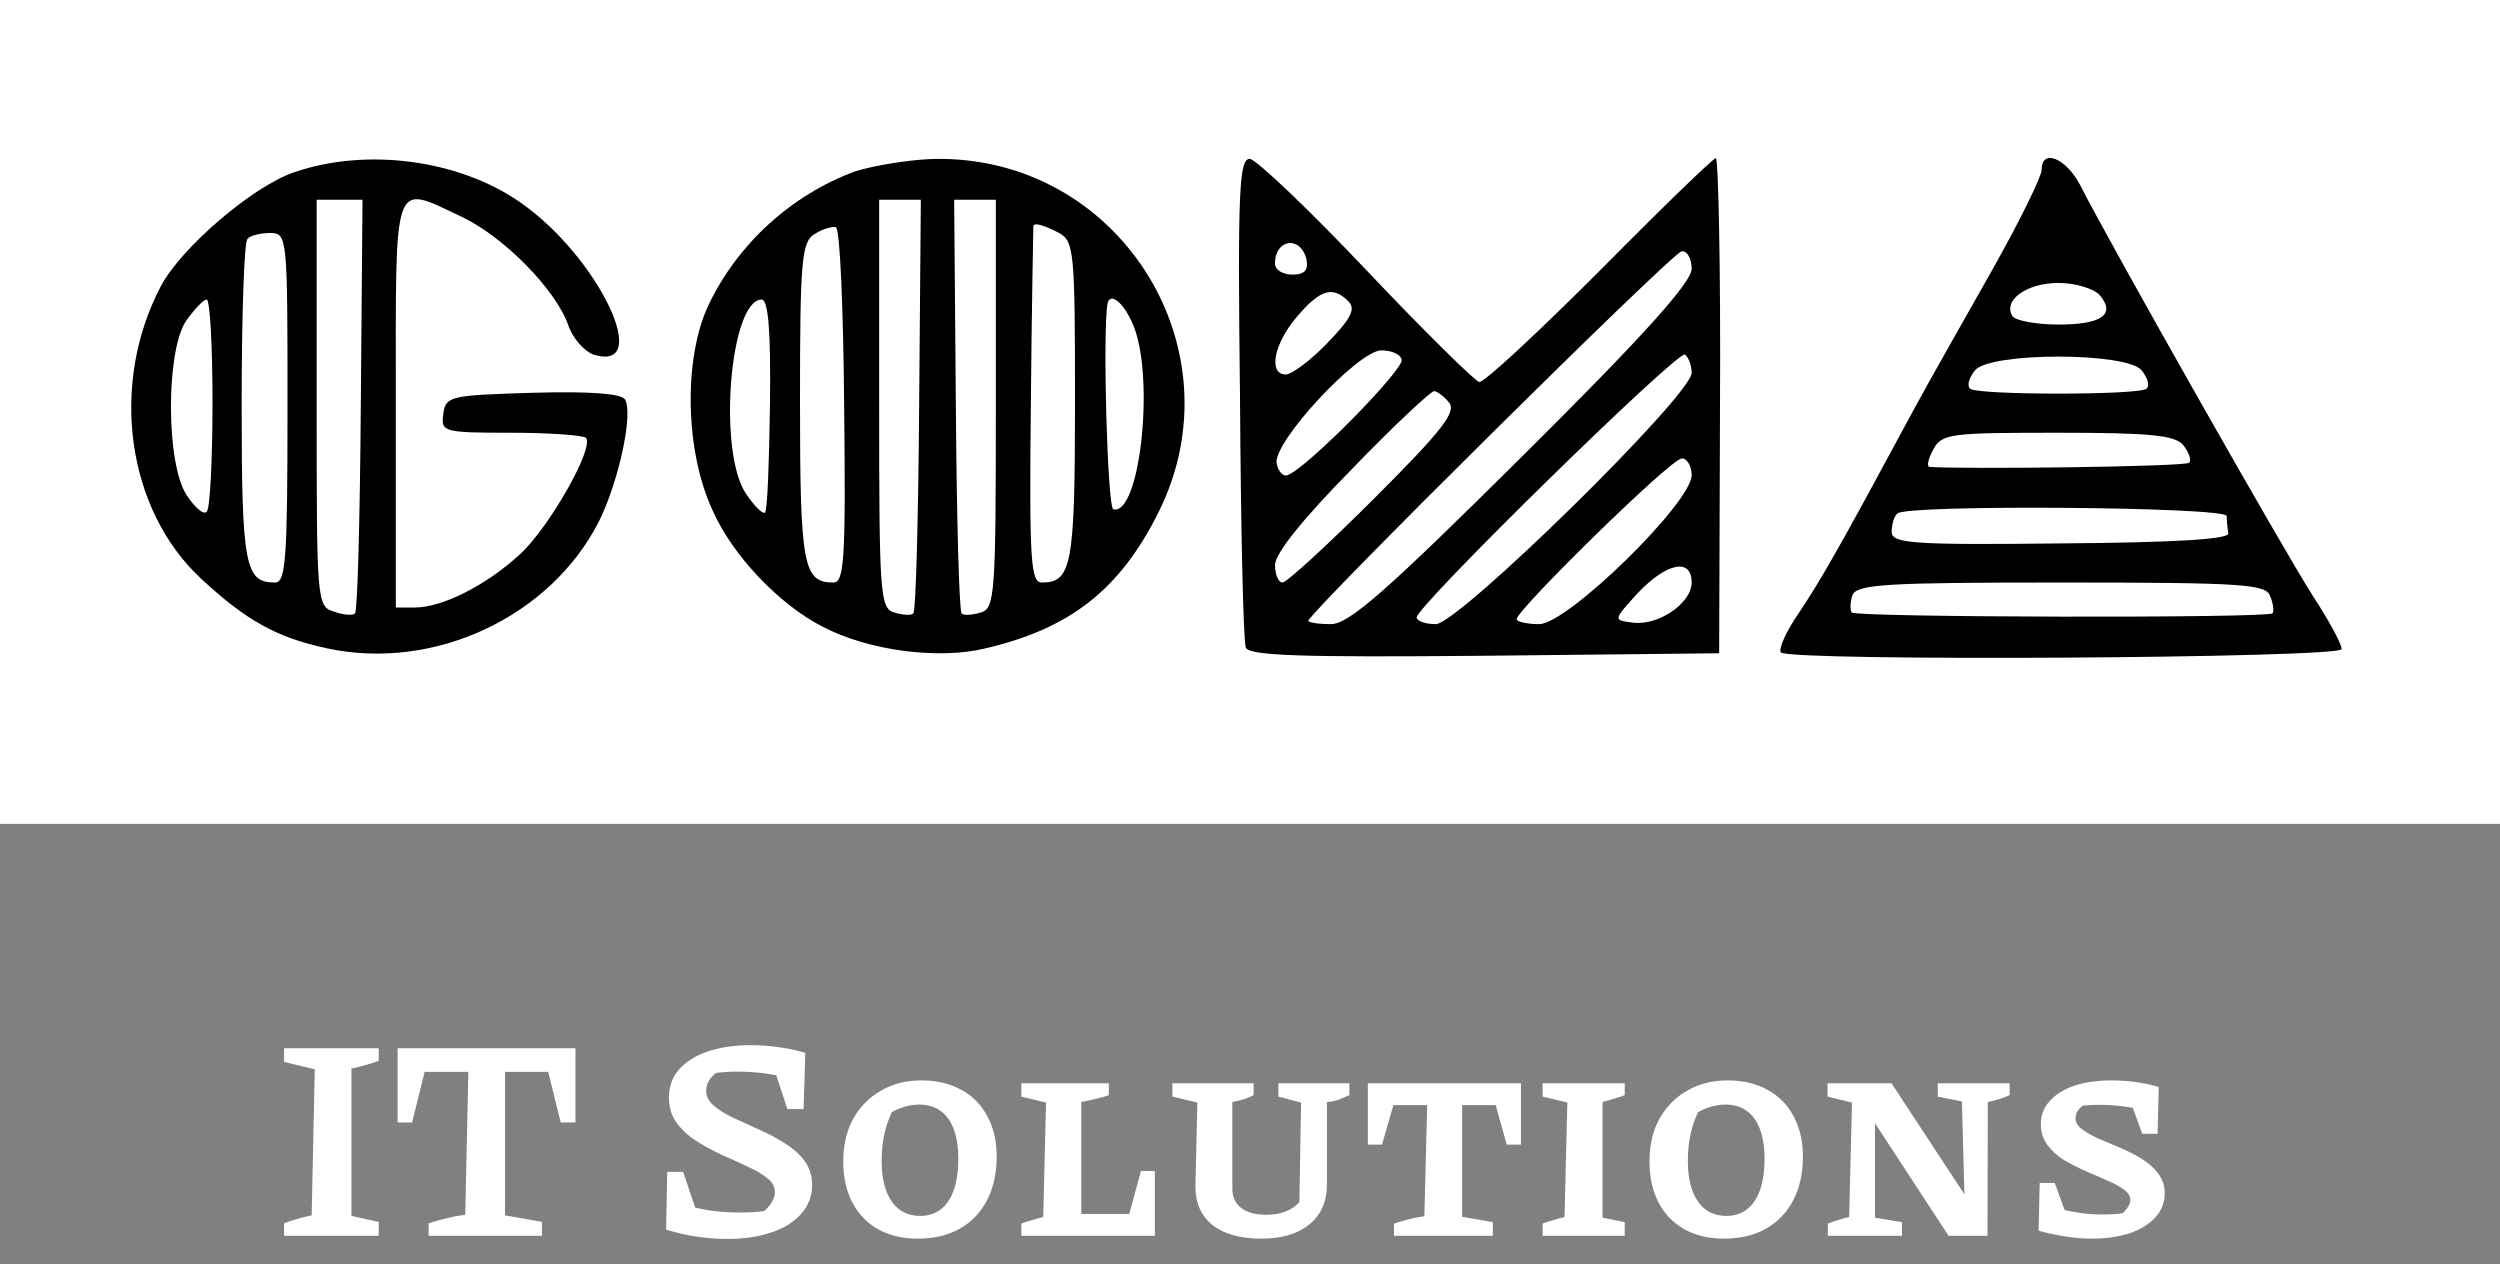
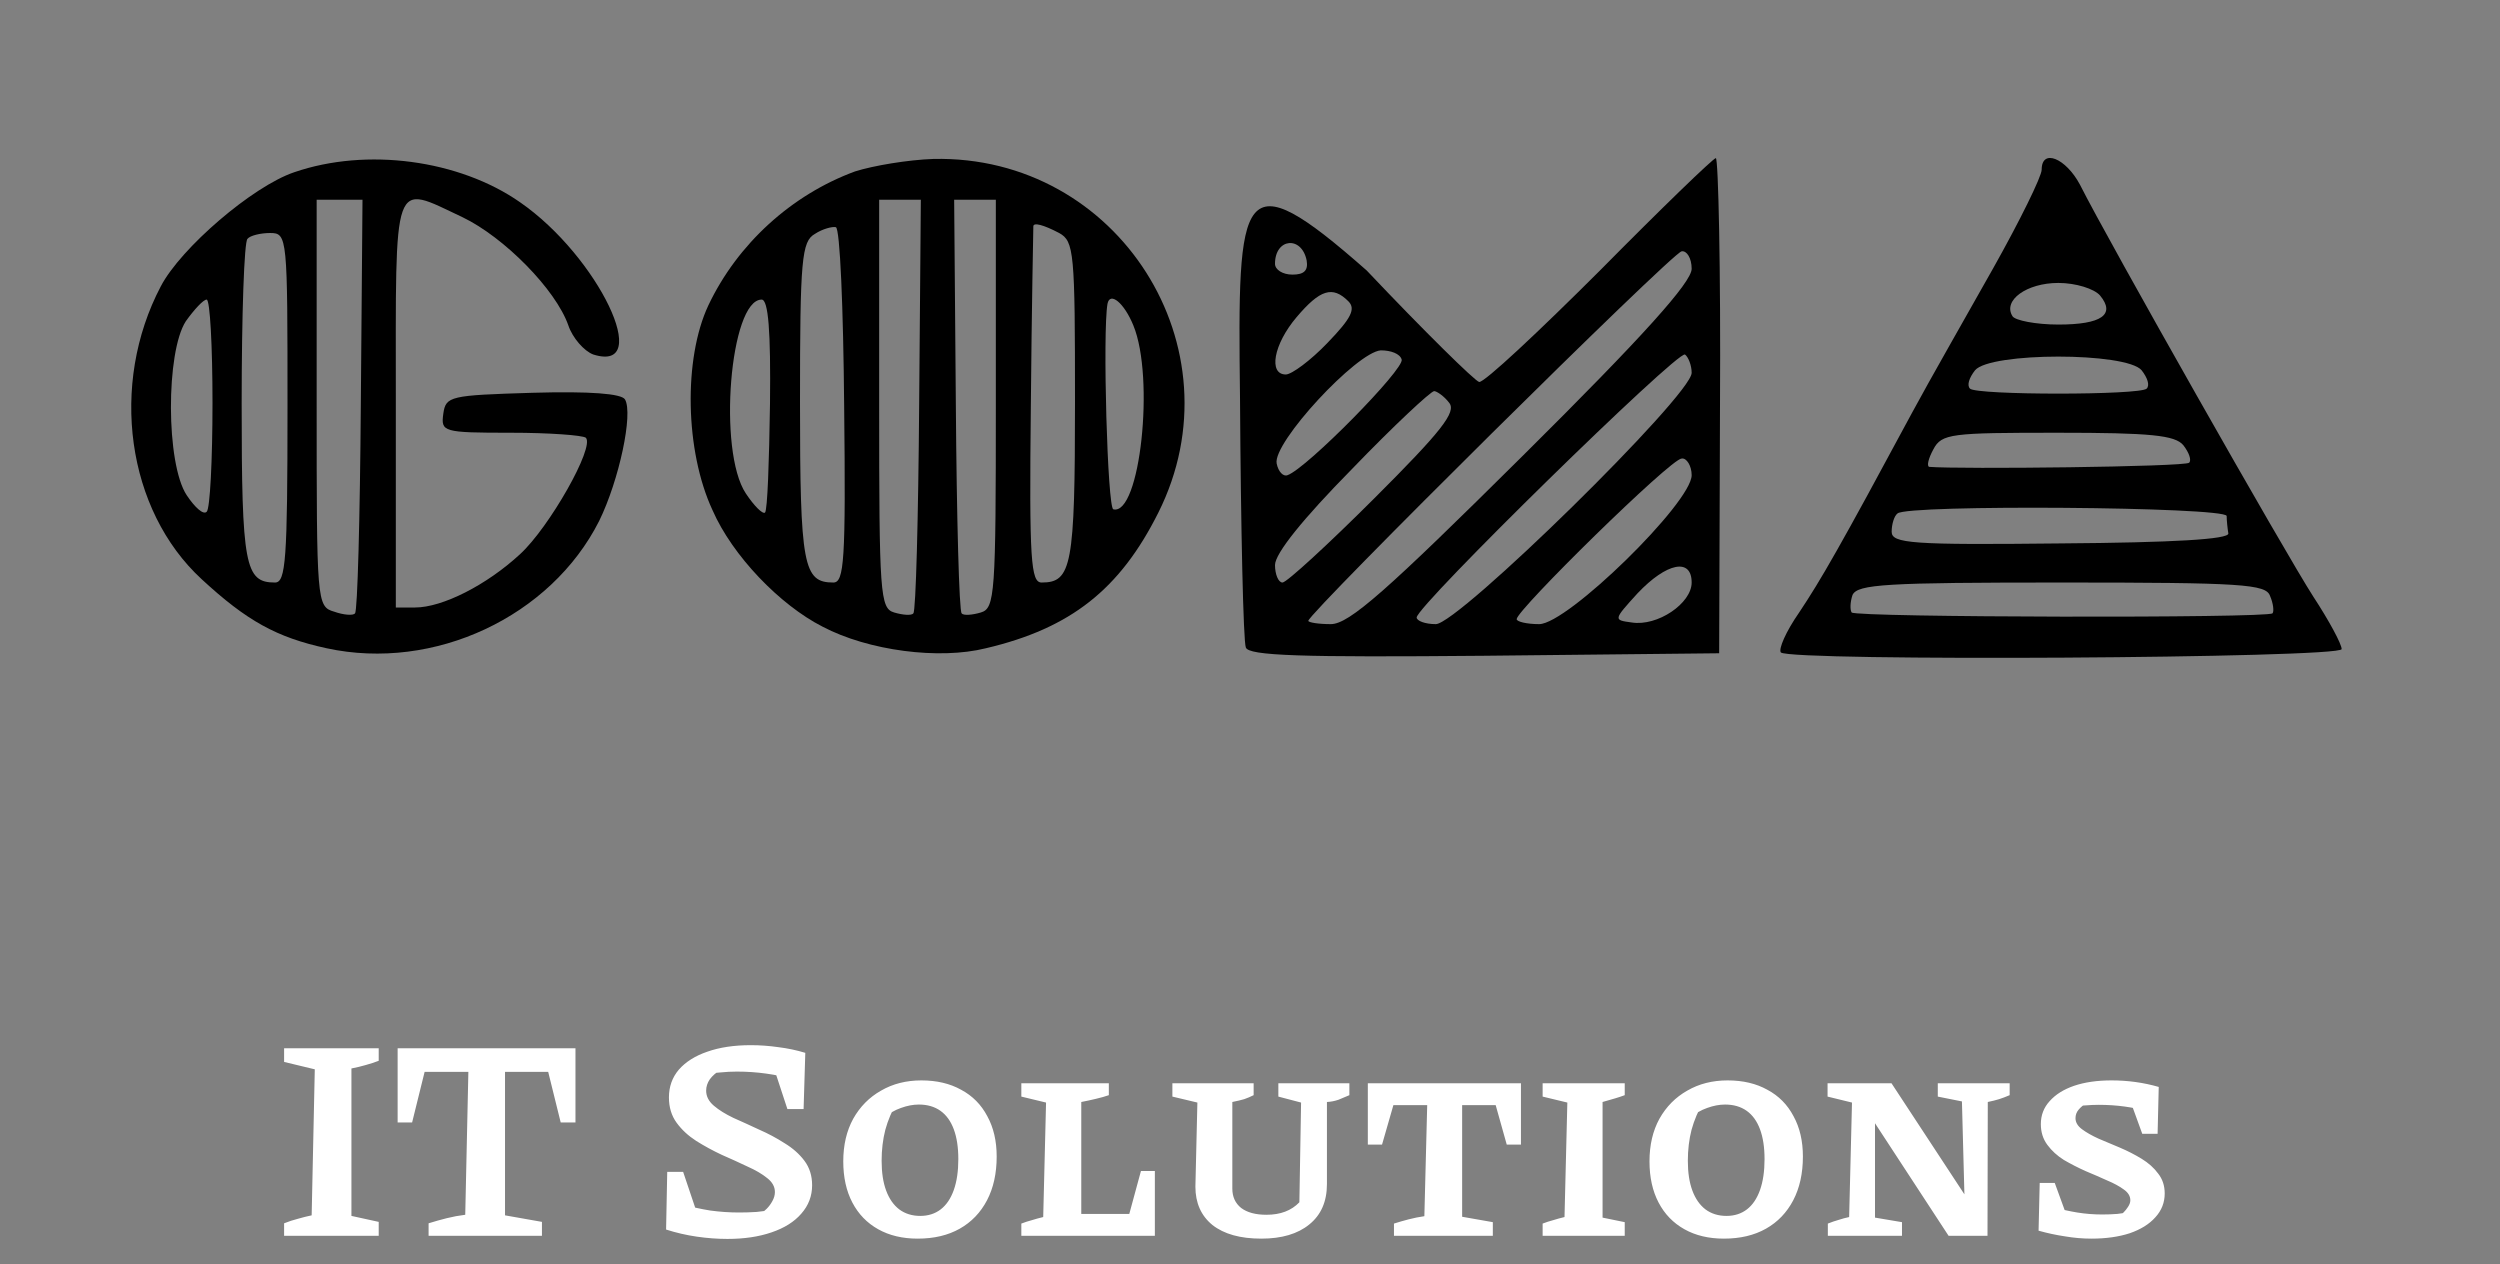
<svg xmlns="http://www.w3.org/2000/svg" width="176" height="89" viewBox="0 0 176 89" fill="none">
  <rect x="0" y="0" width="176" height="89" fill="#808080" stroke="none" />
-   <rect width="176" height="58" fill="white" />
  <path d="M20.709 12.127C17.776 13.123 12.73 17.459 11.322 20.154C7.685 27.067 8.917 35.913 14.197 40.776C17.365 43.705 19.477 44.877 22.997 45.638C30.565 47.279 38.779 43.412 42.181 36.675C43.589 33.804 44.587 29.117 44 28.121C43.765 27.711 41.536 27.535 37.488 27.652C31.68 27.828 31.387 27.887 31.21 29.117C31.035 30.406 31.152 30.465 35.962 30.465C38.661 30.465 41.008 30.64 41.242 30.816C41.888 31.461 38.661 37.143 36.608 39.018C34.261 41.186 31.152 42.768 29.216 42.768H27.866V28.414C27.866 12.186 27.573 12.947 32.56 15.291C35.493 16.697 39.13 20.388 40.011 22.907C40.304 23.786 41.125 24.723 41.77 24.958C46.053 26.305 42.123 18.044 36.608 14.236C32.325 11.248 25.813 10.37 20.709 12.127ZM25.402 28.473C25.344 36.44 25.168 43.061 24.992 43.178C24.875 43.353 24.171 43.295 23.525 43.061C22.293 42.709 22.293 42.358 22.293 28.356V14.061H23.936H25.52L25.402 28.473ZM20.24 28.707C20.24 39.428 20.122 41.01 19.36 41.01C17.248 41.01 17.013 39.838 17.013 28.414C17.013 22.204 17.189 16.99 17.424 16.814C17.6 16.58 18.363 16.404 19.008 16.404C20.24 16.404 20.24 16.638 20.24 28.707ZM14.96 28.356C14.96 32.398 14.784 35.855 14.549 36.03C14.315 36.265 13.728 35.737 13.141 34.859C11.675 32.632 11.675 24.782 13.082 22.614C13.669 21.794 14.315 21.091 14.549 21.091C14.784 21.091 14.96 24.372 14.96 28.356Z" fill="black" />
  <path d="M60.192 12.069C55.733 13.709 51.92 17.166 49.867 21.501C48.107 25.25 48.224 31.753 50.16 35.913C51.568 39.135 54.912 42.592 57.904 44.115C61.131 45.814 66.117 46.459 69.403 45.638C75.387 44.232 78.848 41.479 81.547 36.089C87.355 24.489 78.731 10.897 65.707 11.19C63.947 11.248 61.483 11.659 60.192 12.069ZM64.709 28.473C64.651 36.44 64.475 43.061 64.299 43.178C64.181 43.353 63.536 43.295 62.949 43.119C61.952 42.826 61.893 41.83 61.893 28.414V14.061H63.36H64.827L64.709 28.473ZM70.107 28.414C70.107 41.83 70.048 42.826 69.051 43.119C68.464 43.295 67.819 43.353 67.701 43.178C67.525 43.061 67.349 36.44 67.291 28.473L67.173 14.061H68.64H70.107V28.414ZM59.429 28.59C59.547 39.487 59.429 41.01 58.667 41.01C56.555 41.01 56.32 39.838 56.32 28.297C56.32 18.22 56.437 16.99 57.376 16.463C57.904 16.111 58.608 15.935 58.843 15.994C59.136 16.052 59.371 21.735 59.429 28.59ZM74.565 16.404C75.621 16.99 75.68 17.752 75.68 28.297C75.68 39.838 75.445 41.01 73.333 41.01C72.571 41.01 72.453 39.487 72.571 28.59C72.629 21.735 72.747 16.052 72.747 15.935C72.747 15.642 73.451 15.818 74.565 16.404ZM54.208 28.414C54.149 32.457 54.032 35.913 53.856 36.089C53.68 36.206 53.093 35.62 52.507 34.741C50.512 31.753 51.392 21.091 53.621 21.091C54.091 21.091 54.267 23.317 54.208 28.414ZM79.787 22.907C81.312 26.598 80.256 36.323 78.379 35.855C77.968 35.796 77.616 23.376 77.968 21.384C78.144 20.505 79.141 21.325 79.787 22.907Z" fill="black" />
-   <path d="M87.296 27.945C87.354 37.261 87.53 45.17 87.706 45.58C87.882 46.166 91.578 46.283 104.485 46.166L121.029 45.99L121.088 28.531C121.146 18.982 120.97 11.131 120.794 11.131C120.618 11.131 116.922 14.705 112.64 19.04C108.298 23.376 104.485 26.95 104.133 26.891C103.84 26.832 100.261 23.317 96.213 19.04C92.165 14.764 88.469 11.248 88 11.19C87.237 11.131 87.12 13.299 87.296 27.945ZM91.989 18.337C92.106 19.04 91.813 19.333 90.992 19.333C90.288 19.333 89.76 18.982 89.76 18.572C89.76 16.756 91.637 16.58 91.989 18.337ZM119.093 18.923C119.093 19.861 115.749 23.61 107.184 32.105C97.621 41.596 94.981 43.939 93.69 43.939C92.81 43.939 92.106 43.822 92.106 43.705C92.106 43.178 117.744 17.752 118.389 17.693C118.741 17.634 119.093 18.162 119.093 18.923ZM94.922 21.208C95.45 21.735 95.157 22.38 93.456 24.137C92.282 25.368 90.933 26.364 90.522 26.364C89.29 26.364 89.642 24.255 91.285 22.321C92.928 20.388 93.808 20.095 94.922 21.208ZM98.677 25.309C98.912 25.953 91.989 32.984 90.64 33.453C90.346 33.57 89.994 33.218 89.877 32.632C89.584 31.168 95.509 24.782 97.21 24.665C97.914 24.665 98.56 24.899 98.677 25.309ZM119.093 26.247C119.093 27.828 102.666 43.939 101.082 43.939C100.32 43.939 99.733 43.705 99.733 43.471C99.733 42.651 118.096 24.665 118.624 24.958C118.858 25.133 119.093 25.719 119.093 26.247ZM102.021 28.356C102.549 29 101.493 30.348 96.741 35.093C93.514 38.315 90.581 41.01 90.288 41.01C89.994 41.01 89.76 40.424 89.76 39.78C89.76 38.96 91.754 36.499 95.157 33.042C98.09 29.996 100.73 27.535 100.965 27.535C101.141 27.535 101.669 27.887 102.021 28.356ZM119.093 33.453C119.093 35.386 110.352 43.939 108.357 43.939C107.477 43.939 106.773 43.764 106.773 43.588C106.773 42.943 117.626 32.281 118.389 32.281C118.741 32.222 119.093 32.808 119.093 33.453ZM119.093 41.01C119.093 42.475 116.688 44.115 114.869 43.822C113.578 43.647 113.578 43.647 115.28 41.772C117.333 39.604 119.093 39.252 119.093 41.01Z" fill="black" />
+   <path d="M87.296 27.945C87.354 37.261 87.53 45.17 87.706 45.58C87.882 46.166 91.578 46.283 104.485 46.166L121.029 45.99L121.088 28.531C121.146 18.982 120.97 11.131 120.794 11.131C120.618 11.131 116.922 14.705 112.64 19.04C108.298 23.376 104.485 26.95 104.133 26.891C103.84 26.832 100.261 23.317 96.213 19.04C87.237 11.131 87.12 13.299 87.296 27.945ZM91.989 18.337C92.106 19.04 91.813 19.333 90.992 19.333C90.288 19.333 89.76 18.982 89.76 18.572C89.76 16.756 91.637 16.58 91.989 18.337ZM119.093 18.923C119.093 19.861 115.749 23.61 107.184 32.105C97.621 41.596 94.981 43.939 93.69 43.939C92.81 43.939 92.106 43.822 92.106 43.705C92.106 43.178 117.744 17.752 118.389 17.693C118.741 17.634 119.093 18.162 119.093 18.923ZM94.922 21.208C95.45 21.735 95.157 22.38 93.456 24.137C92.282 25.368 90.933 26.364 90.522 26.364C89.29 26.364 89.642 24.255 91.285 22.321C92.928 20.388 93.808 20.095 94.922 21.208ZM98.677 25.309C98.912 25.953 91.989 32.984 90.64 33.453C90.346 33.57 89.994 33.218 89.877 32.632C89.584 31.168 95.509 24.782 97.21 24.665C97.914 24.665 98.56 24.899 98.677 25.309ZM119.093 26.247C119.093 27.828 102.666 43.939 101.082 43.939C100.32 43.939 99.733 43.705 99.733 43.471C99.733 42.651 118.096 24.665 118.624 24.958C118.858 25.133 119.093 25.719 119.093 26.247ZM102.021 28.356C102.549 29 101.493 30.348 96.741 35.093C93.514 38.315 90.581 41.01 90.288 41.01C89.994 41.01 89.76 40.424 89.76 39.78C89.76 38.96 91.754 36.499 95.157 33.042C98.09 29.996 100.73 27.535 100.965 27.535C101.141 27.535 101.669 27.887 102.021 28.356ZM119.093 33.453C119.093 35.386 110.352 43.939 108.357 43.939C107.477 43.939 106.773 43.764 106.773 43.588C106.773 42.943 117.626 32.281 118.389 32.281C118.741 32.222 119.093 32.808 119.093 33.453ZM119.093 41.01C119.093 42.475 116.688 44.115 114.869 43.822C113.578 43.647 113.578 43.647 115.28 41.772C117.333 39.604 119.093 39.252 119.093 41.01Z" fill="black" />
  <path d="M143.733 11.951C143.733 12.42 142.208 15.525 140.331 18.865C138.453 22.204 135.872 26.715 134.64 29C129.536 38.491 128.187 40.834 126.661 43.119C125.723 44.467 125.195 45.697 125.371 45.931C126.016 46.576 164.853 46.341 164.853 45.697C164.853 45.346 163.973 43.705 162.859 42.006C160.923 39.018 148.368 16.873 146.432 13.006C145.435 11.131 143.733 10.428 143.733 11.951ZM147.84 20.798C148.955 22.145 147.957 22.849 144.907 22.849C143.323 22.849 141.856 22.556 141.68 22.263C140.976 21.149 142.677 19.919 144.907 19.919C146.139 19.919 147.429 20.329 147.84 20.798ZM150.773 26.071C151.184 26.598 151.36 27.125 151.125 27.36C150.656 27.828 139.157 27.828 138.688 27.36C138.453 27.125 138.629 26.598 139.04 26.071C140.096 24.782 149.717 24.782 150.773 26.071ZM153.707 31.343C154.117 31.871 154.293 32.398 154.117 32.574C153.883 32.867 137.925 33.042 135.813 32.867C135.637 32.808 135.755 32.281 136.107 31.636C136.693 30.523 137.339 30.465 144.848 30.465C151.419 30.465 153.12 30.64 153.707 31.343ZM156.757 36.323C156.757 36.616 156.816 37.202 156.875 37.553C156.933 37.964 153.061 38.198 145.024 38.257C134.581 38.374 133.173 38.257 133.173 37.436C133.173 36.909 133.349 36.323 133.584 36.148C134.229 35.503 156.64 35.679 156.757 36.323ZM159.808 41.947C160.043 42.475 160.101 43.061 159.984 43.178C159.632 43.529 130.709 43.471 130.357 43.119C130.24 42.943 130.24 42.416 130.416 41.889C130.768 41.127 132.763 41.01 145.141 41.01C157.872 41.01 159.515 41.127 159.808 41.947Z" fill="black" />
  <path d="M20.001 87V86.12C20.335 85.987 20.661 85.88 20.981 85.8C21.301 85.707 21.621 85.627 21.941 85.56L22.161 75.28L20.001 74.76V73.8H26.661V74.68C26.381 74.787 26.075 74.887 25.741 74.98C25.421 75.073 25.088 75.153 24.741 75.22V85.6L26.661 86.02V87H20.001ZM40.513 73.8V79.02H39.473L38.593 75.46H35.553V85.56L38.153 86.02V87H30.173V86.12C30.6 85.987 31.026 85.867 31.453 85.76C31.88 85.653 32.313 85.573 32.753 85.52L32.973 75.46H29.893L29.013 79.02H27.993V73.8H40.513ZM51.213 87.22C50.506 87.22 49.786 87.167 49.053 87.06C48.319 86.953 47.599 86.787 46.893 86.56L48.033 84.78C48.673 84.967 49.326 85.113 49.993 85.22C50.673 85.313 51.353 85.36 52.033 85.36C52.446 85.36 52.859 85.347 53.273 85.32C53.686 85.28 54.099 85.22 54.513 85.14L53.513 85.46C53.659 85.38 53.813 85.26 53.973 85.1C54.133 84.94 54.266 84.76 54.373 84.56C54.493 84.347 54.553 84.133 54.553 83.92C54.553 83.547 54.373 83.22 54.013 82.94C53.653 82.647 53.186 82.373 52.613 82.12C52.053 81.853 51.453 81.58 50.813 81.3C50.186 81.007 49.586 80.68 49.013 80.32C48.453 79.96 47.993 79.533 47.633 79.04C47.273 78.547 47.093 77.953 47.093 77.26C47.093 76.5 47.326 75.847 47.793 75.3C48.273 74.753 48.939 74.333 49.793 74.04C50.659 73.733 51.679 73.58 52.853 73.58C53.506 73.58 54.153 73.627 54.793 73.72C55.446 73.8 56.079 73.933 56.693 74.12L55.913 76C55.273 75.813 54.613 75.673 53.933 75.58C53.266 75.487 52.579 75.44 51.873 75.44C51.486 75.44 51.099 75.46 50.713 75.5C50.326 75.527 49.939 75.567 49.553 75.62L50.733 75.32C50.413 75.507 50.159 75.727 49.973 75.98C49.799 76.233 49.713 76.5 49.713 76.78C49.713 77.18 49.893 77.533 50.253 77.84C50.613 78.147 51.073 78.433 51.633 78.7C52.206 78.953 52.806 79.227 53.433 79.52C54.073 79.8 54.673 80.12 55.233 80.48C55.806 80.827 56.273 81.24 56.633 81.72C56.993 82.2 57.173 82.773 57.173 83.44C57.173 84.2 56.919 84.867 56.413 85.44C55.919 86.013 55.219 86.453 54.313 86.76C53.419 87.067 52.386 87.22 51.213 87.22ZM49.473 86.6L46.893 86.56L46.973 82.5H48.093L49.473 86.6ZM55.433 78.08L54.113 74.06L56.693 74.12L56.573 78.08H55.433ZM64.606 87.2C63.539 87.2 62.612 86.98 61.826 86.54C61.039 86.1 60.432 85.473 60.006 84.66C59.579 83.847 59.366 82.88 59.366 81.76C59.366 80.613 59.599 79.613 60.066 78.76C60.546 77.907 61.199 77.247 62.026 76.78C62.852 76.3 63.799 76.06 64.866 76.06C65.946 76.06 66.879 76.28 67.666 76.72C68.466 77.147 69.079 77.767 69.506 78.58C69.946 79.38 70.166 80.327 70.166 81.42C70.166 82.607 69.939 83.633 69.486 84.5C69.032 85.367 68.392 86.033 67.566 86.5C66.739 86.967 65.752 87.2 64.606 87.2ZM64.786 85.6C65.346 85.6 65.826 85.447 66.226 85.14C66.626 84.833 66.932 84.38 67.146 83.78C67.359 83.18 67.466 82.453 67.466 81.6C67.466 80.773 67.359 80.073 67.146 79.5C66.932 78.927 66.619 78.493 66.206 78.2C65.792 77.907 65.286 77.76 64.686 77.76C64.286 77.76 63.866 77.84 63.426 78C62.999 78.147 62.586 78.387 62.186 78.72L63.166 77.56C62.792 78.2 62.512 78.86 62.326 79.54C62.152 80.22 62.066 80.947 62.066 81.72C62.066 82.547 62.172 83.247 62.386 83.82C62.599 84.393 62.906 84.833 63.306 85.14C63.719 85.447 64.212 85.6 64.786 85.6ZM80.322 82.44H81.302V87H71.902V86.14C72.142 86.047 72.389 85.967 72.642 85.9C72.895 85.82 73.162 85.747 73.442 85.68L73.642 77.62L71.902 77.2V76.26H78.062V77.1C77.795 77.193 77.489 77.28 77.142 77.36C76.809 77.44 76.469 77.513 76.122 77.58V85.46H79.502L80.322 82.44ZM88.796 87.2C87.316 87.2 86.169 86.88 85.356 86.24C84.556 85.587 84.156 84.687 84.156 83.54L84.296 77.62L82.536 77.2V76.26H88.256V77.1C88.042 77.207 87.822 77.3 87.596 77.38C87.369 77.447 87.089 77.513 86.756 77.58V83.68C86.756 84.253 86.962 84.707 87.376 85.04C87.802 85.36 88.396 85.52 89.156 85.52C89.649 85.52 90.089 85.447 90.476 85.3C90.862 85.153 91.196 84.933 91.476 84.64L91.596 77.62L89.996 77.2V76.26H94.996V77.1C94.756 77.207 94.502 77.313 94.236 77.42C93.969 77.513 93.696 77.567 93.416 77.58V83.36C93.416 84.587 93.002 85.533 92.176 86.2C91.362 86.867 90.236 87.2 88.796 87.2ZM107.075 76.26V80.58H106.075L105.295 77.8H102.935V85.66L105.095 86.04V87H98.135V86.14C98.468 86.033 98.815 85.933 99.175 85.84C99.535 85.747 99.901 85.673 100.275 85.62L100.475 77.8H98.095L97.295 80.58H96.295V76.26H107.075ZM108.601 87V86.14C108.841 86.047 109.088 85.967 109.341 85.9C109.595 85.82 109.861 85.747 110.141 85.68L110.341 77.62L108.601 77.2V76.26H114.381V77.1C114.168 77.18 113.948 77.253 113.721 77.32C113.508 77.387 113.208 77.473 112.821 77.58V85.72L114.381 86.04V87H108.601ZM121.364 87.2C120.297 87.2 119.37 86.98 118.584 86.54C117.797 86.1 117.19 85.473 116.764 84.66C116.337 83.847 116.124 82.88 116.124 81.76C116.124 80.613 116.357 79.613 116.824 78.76C117.304 77.907 117.957 77.247 118.784 76.78C119.61 76.3 120.557 76.06 121.624 76.06C122.704 76.06 123.637 76.28 124.424 76.72C125.224 77.147 125.837 77.767 126.264 78.58C126.704 79.38 126.924 80.327 126.924 81.42C126.924 82.607 126.697 83.633 126.244 84.5C125.79 85.367 125.15 86.033 124.324 86.5C123.497 86.967 122.51 87.2 121.364 87.2ZM121.544 85.6C122.104 85.6 122.584 85.447 122.984 85.14C123.384 84.833 123.69 84.38 123.904 83.78C124.117 83.18 124.224 82.453 124.224 81.6C124.224 80.773 124.117 80.073 123.904 79.5C123.69 78.927 123.377 78.493 122.964 78.2C122.55 77.907 122.044 77.76 121.444 77.76C121.044 77.76 120.624 77.84 120.184 78C119.757 78.147 119.344 78.387 118.944 78.72L119.924 77.56C119.55 78.2 119.27 78.86 119.084 79.54C118.91 80.22 118.824 80.947 118.824 81.72C118.824 82.547 118.93 83.247 119.144 83.82C119.357 84.393 119.664 84.833 120.064 85.14C120.477 85.447 120.97 85.6 121.544 85.6ZM136.42 76.26H141.48V77.1C141.2 77.22 140.953 77.313 140.74 77.38C140.526 77.447 140.26 77.513 139.94 77.58L139.92 87H137.18L131.44 78.22L132 78.06V85.72L133.9 86.04V87H128.68V86.14C128.946 86.033 129.2 85.947 129.44 85.88C129.68 85.8 129.926 85.733 130.18 85.68L130.38 77.62L128.66 77.2V76.26H133.16L138.82 84.88L138.32 85.04L138.12 77.54L136.42 77.2V76.26ZM147.235 87.2C146.621 87.2 146.001 87.147 145.375 87.04C144.748 86.947 144.128 86.813 143.515 86.64L144.615 85C145.135 85.147 145.675 85.267 146.235 85.36C146.808 85.453 147.395 85.5 147.995 85.5C148.355 85.5 148.708 85.487 149.055 85.46C149.401 85.42 149.748 85.367 150.095 85.3L149.175 85.58C149.268 85.54 149.375 85.467 149.495 85.36C149.615 85.24 149.721 85.107 149.815 84.96C149.921 84.8 149.975 84.647 149.975 84.5C149.975 84.207 149.821 83.953 149.515 83.74C149.208 83.513 148.815 83.3 148.335 83.1C147.868 82.887 147.361 82.667 146.815 82.44C146.281 82.2 145.775 81.94 145.295 81.66C144.828 81.367 144.441 81.013 144.135 80.6C143.828 80.187 143.675 79.7 143.675 79.14C143.675 78.513 143.881 77.973 144.295 77.52C144.708 77.053 145.281 76.693 146.015 76.44C146.761 76.187 147.641 76.06 148.655 76.06C149.801 76.06 150.908 76.213 151.975 76.52L151.255 78.26C150.721 78.1 150.161 77.98 149.575 77.9C148.988 77.82 148.381 77.78 147.755 77.78C147.461 77.78 147.148 77.793 146.815 77.82C146.481 77.833 146.161 77.86 145.855 77.9L146.915 77.64C146.675 77.787 146.481 77.947 146.335 78.12C146.188 78.293 146.115 78.493 146.115 78.72C146.115 79.013 146.268 79.273 146.575 79.5C146.881 79.727 147.268 79.947 147.735 80.16C148.215 80.36 148.721 80.573 149.255 80.8C149.788 81.027 150.295 81.287 150.775 81.58C151.255 81.873 151.641 82.22 151.935 82.62C152.241 83.007 152.395 83.473 152.395 84.02C152.395 84.66 152.175 85.22 151.735 85.7C151.308 86.18 150.708 86.553 149.935 86.82C149.161 87.073 148.261 87.2 147.235 87.2ZM145.895 86.68L143.515 86.64L143.595 83.28H144.655L145.895 86.68ZM150.815 79.82L149.595 76.46L151.975 76.52L151.895 79.82H150.815Z" fill="white" />
</svg>